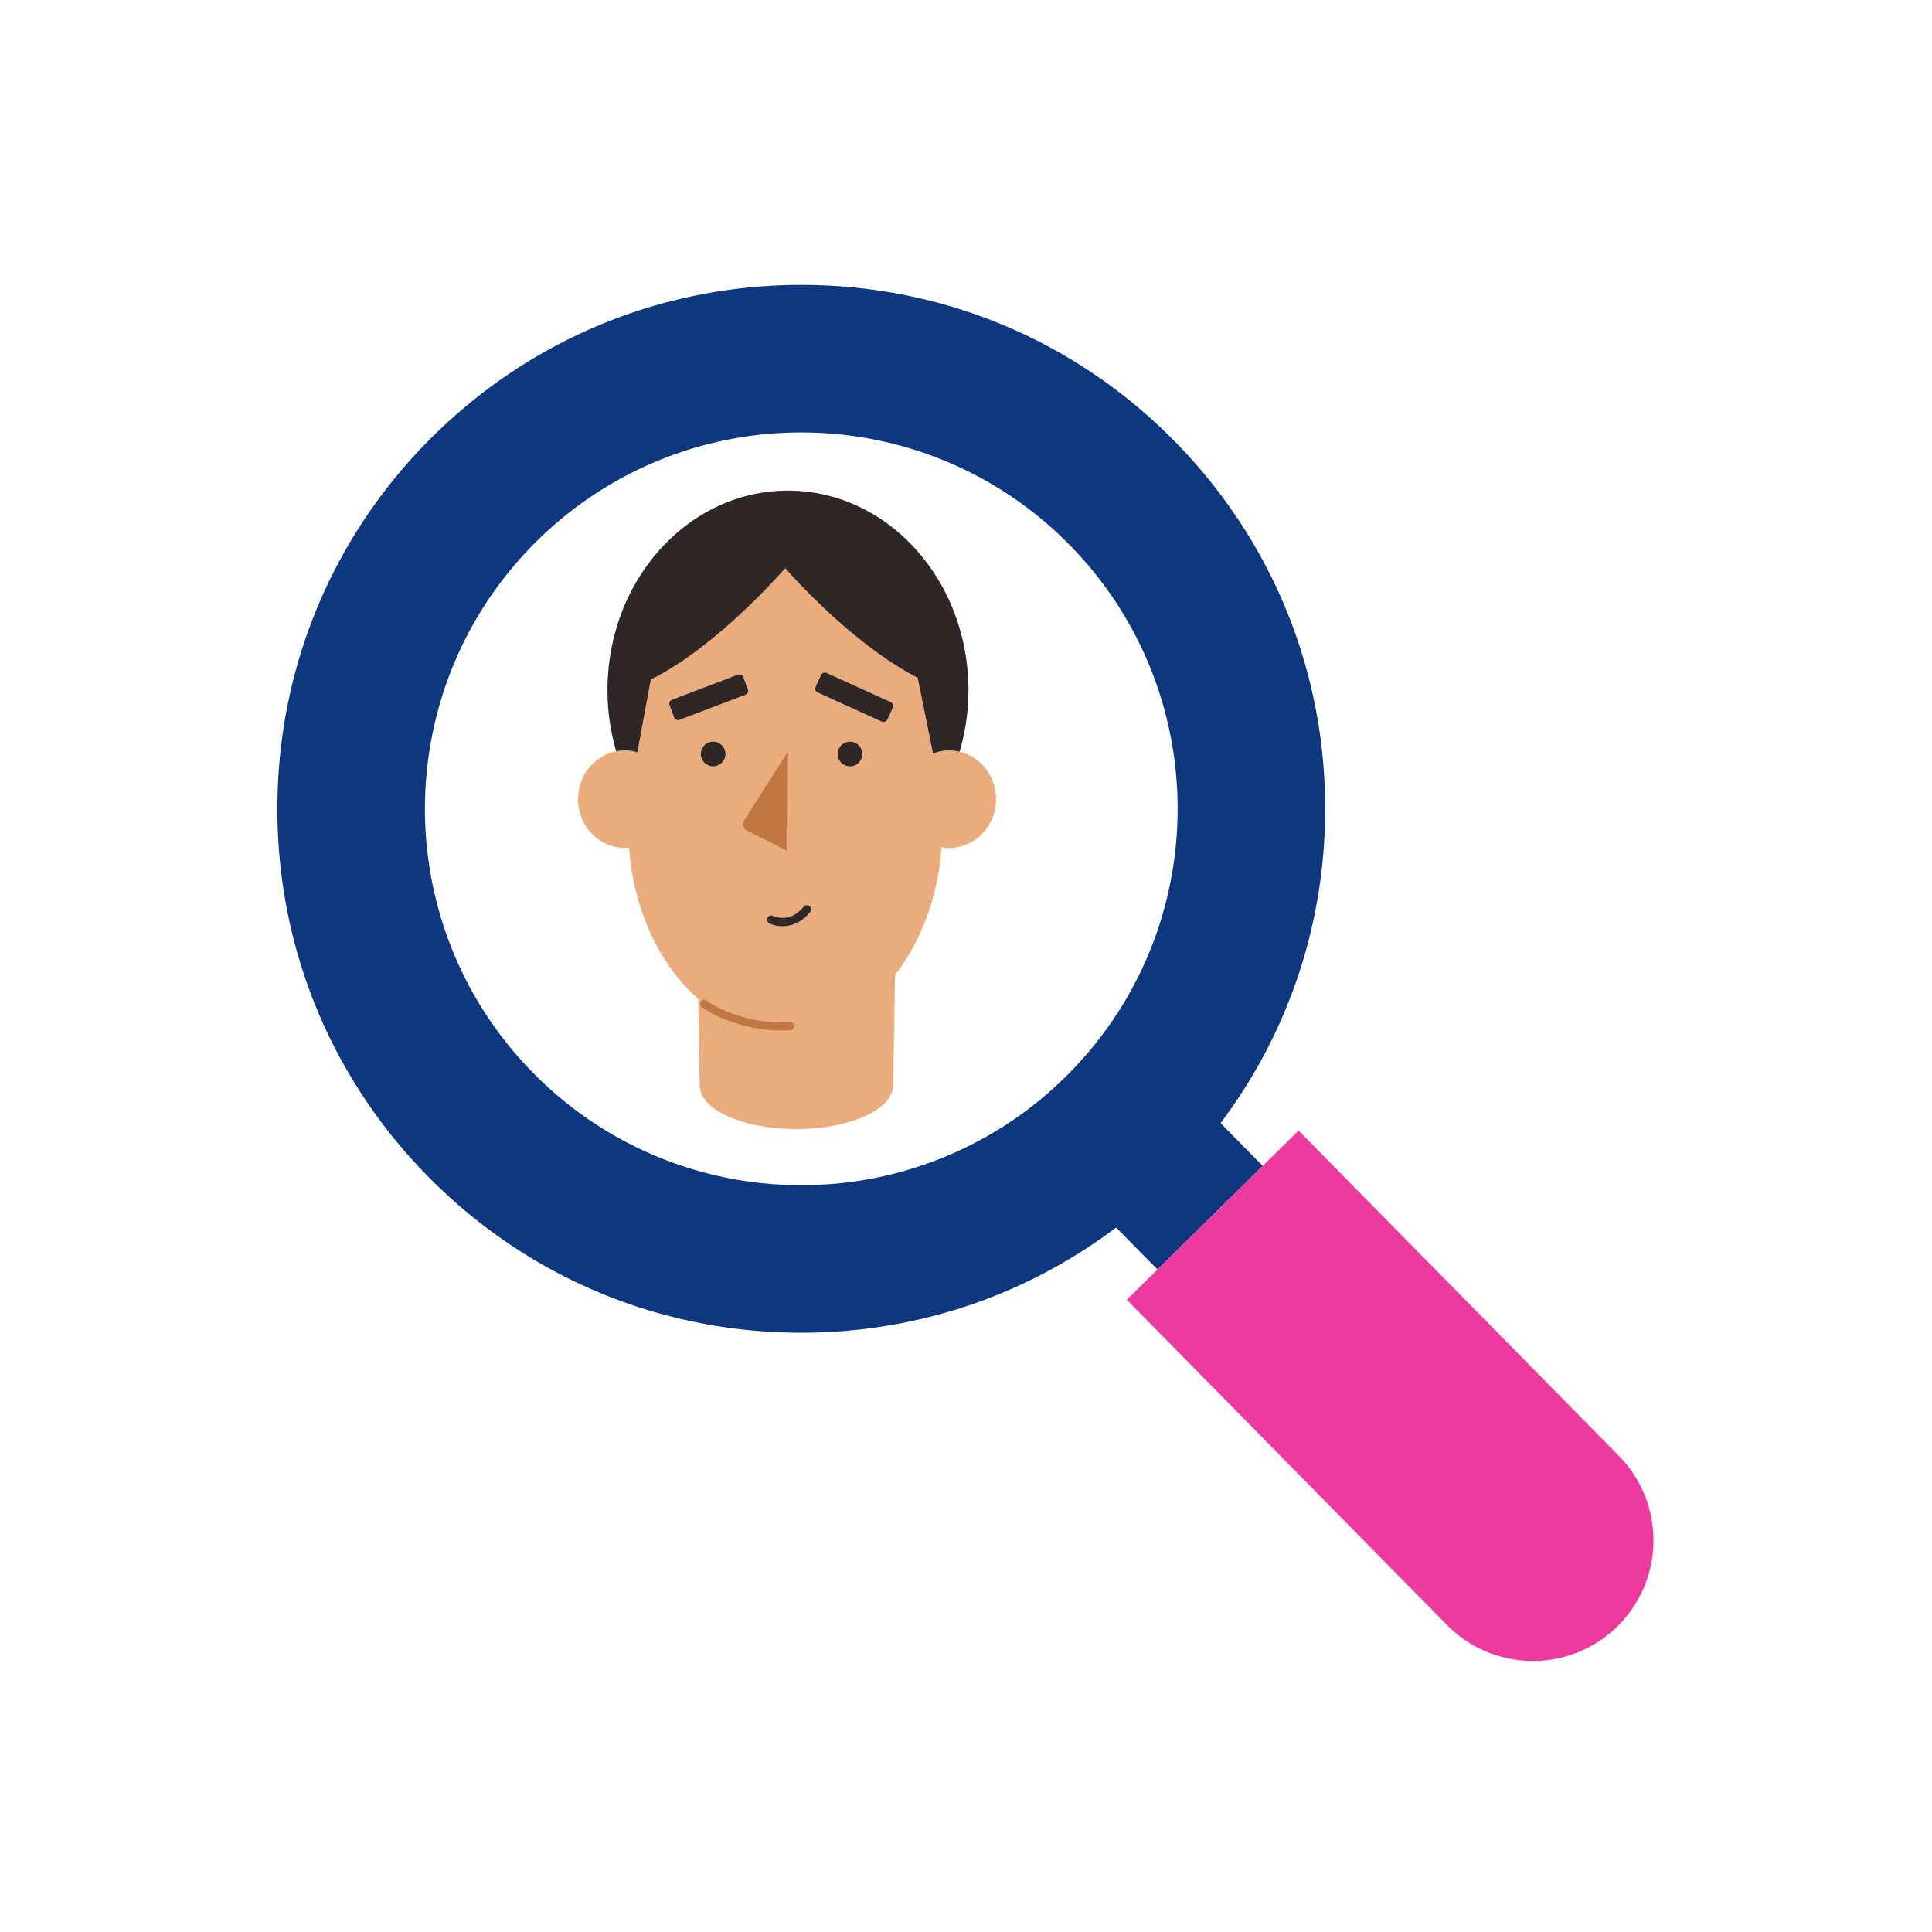
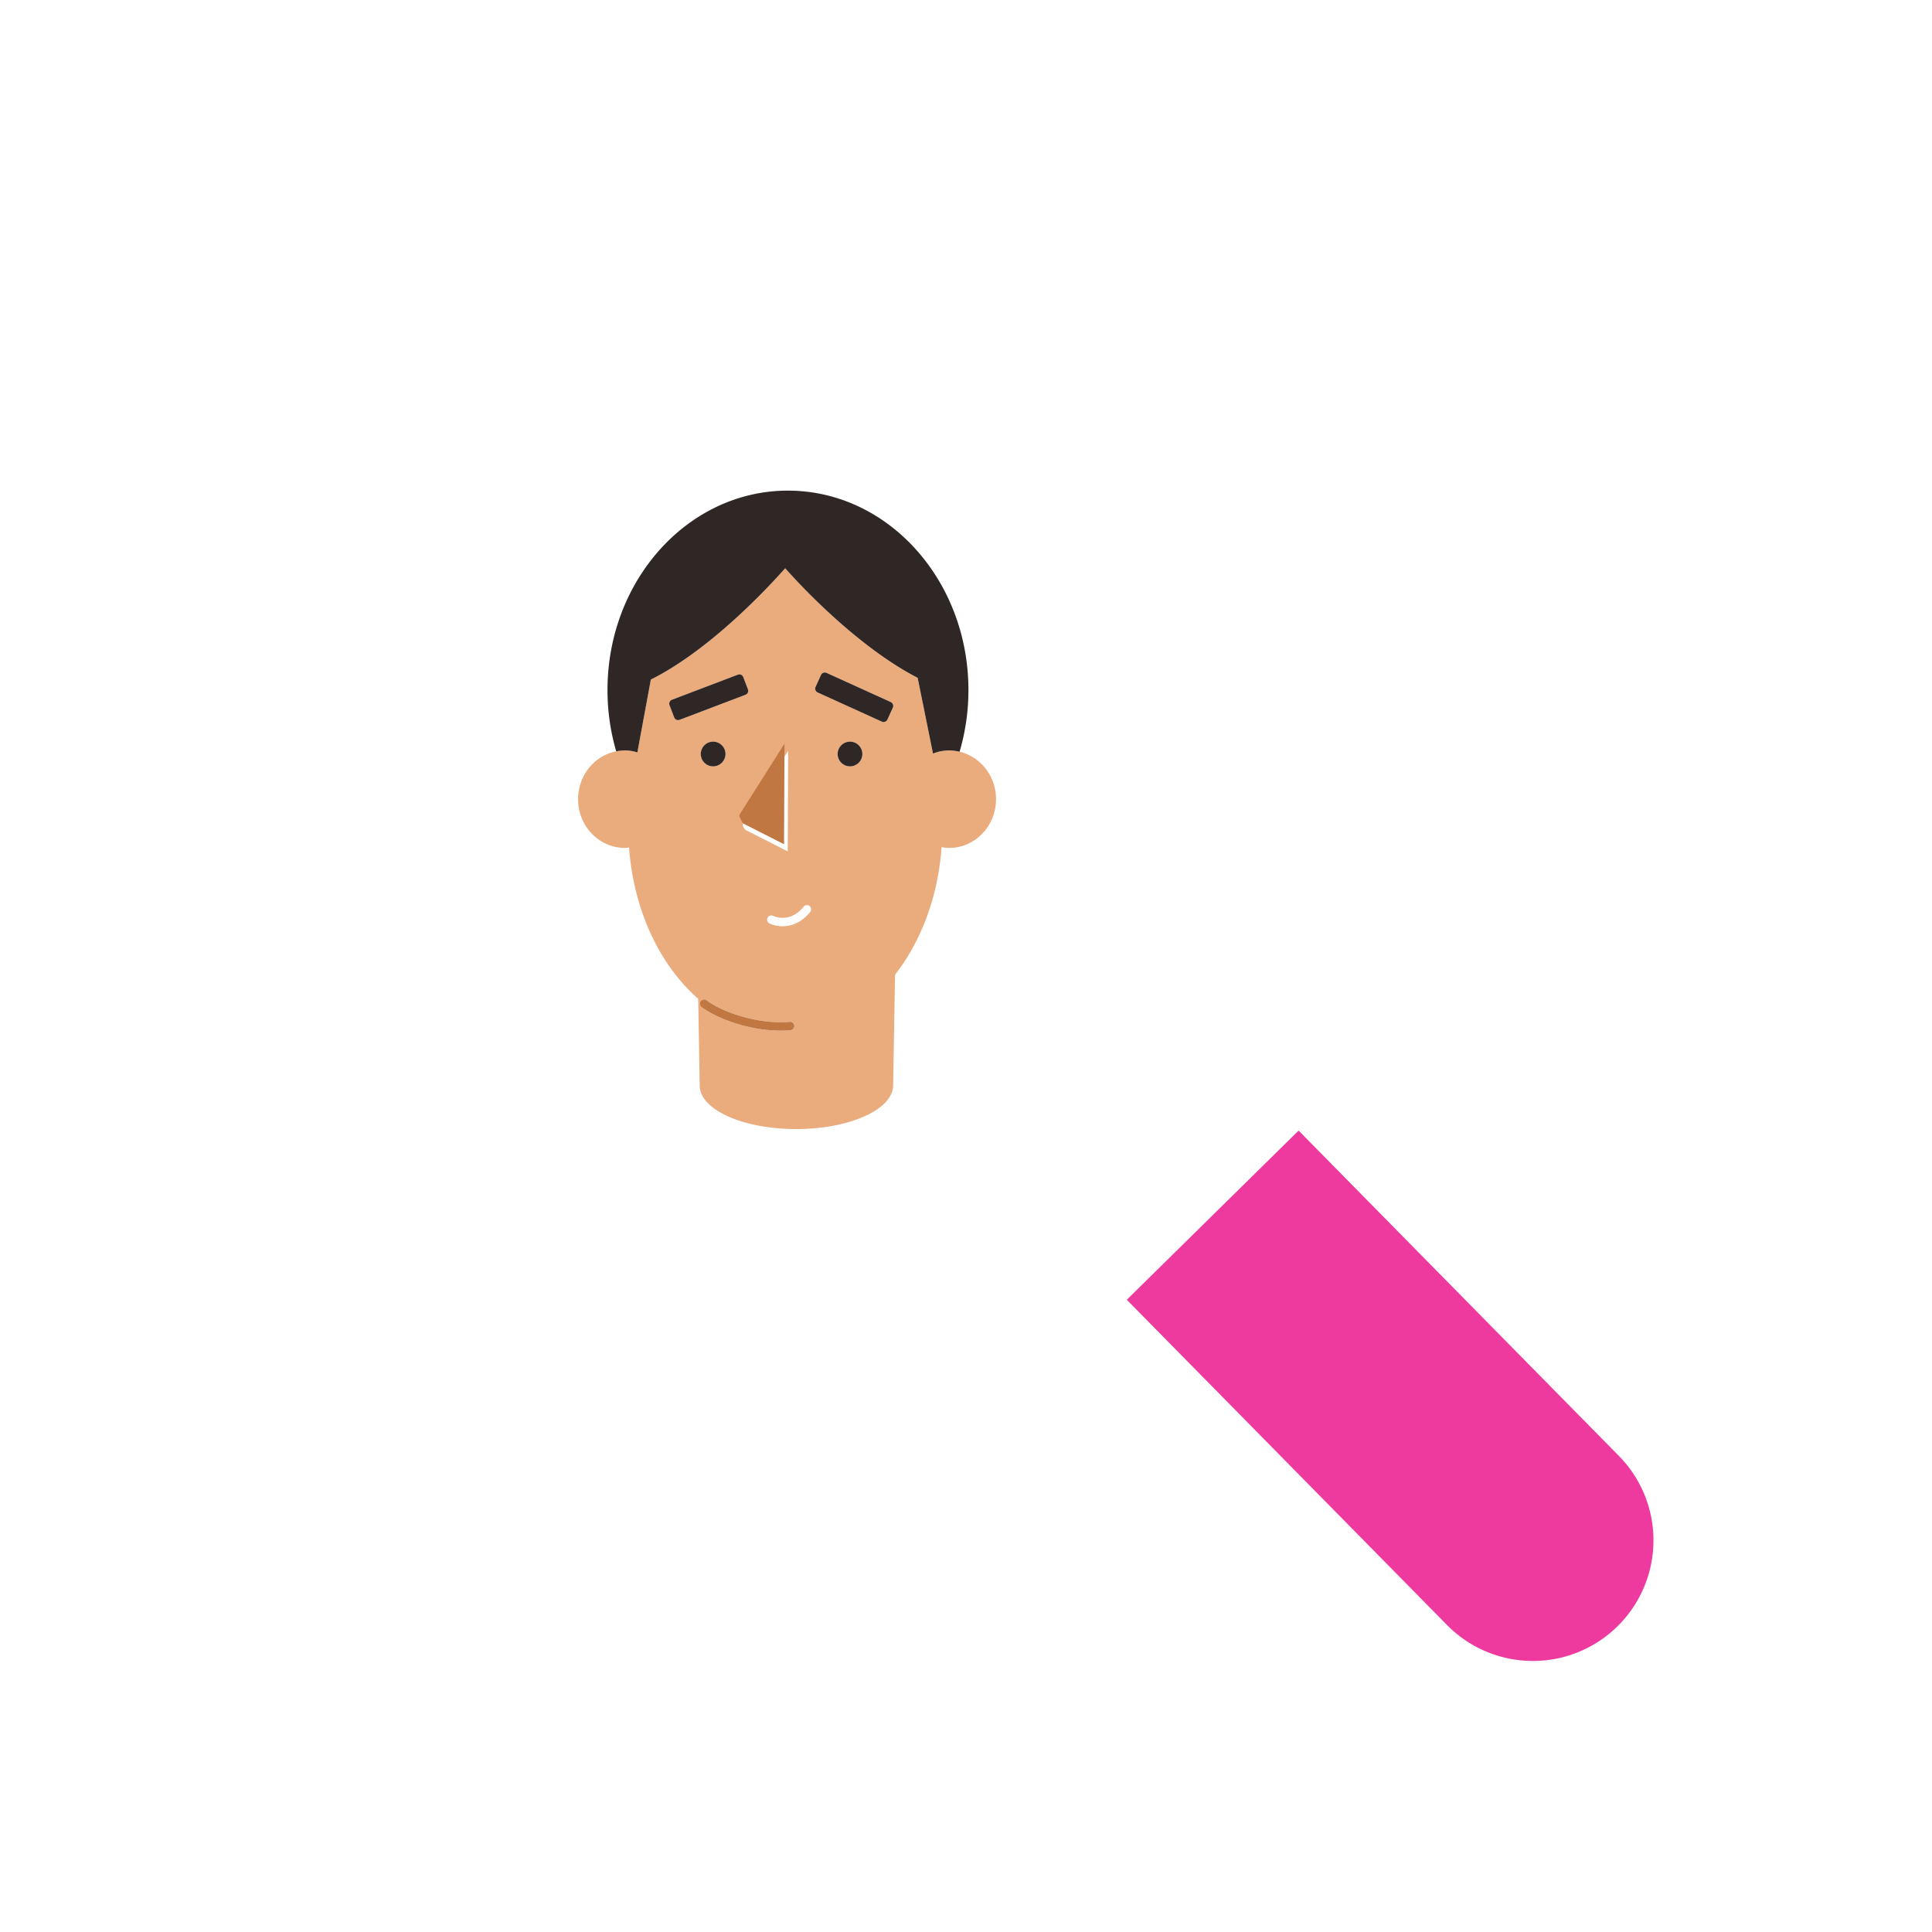
<svg xmlns="http://www.w3.org/2000/svg" width="122" height="122" fill="none">
-   <path fill="#0D3880" d="M77.075 70.921c4.233-5.622 6.55-12.422 6.605-19.588.07-8.837-3.307-17.171-9.507-23.468-6.268-6.367-14.64-9.873-23.575-9.873-8.74 0-16.982 3.377-23.21 9.508-6.297 6.2-9.803 14.48-9.871 23.317-.07 8.837 3.307 17.171 9.507 23.468 6.268 6.367 14.64 9.873 23.576 9.873 7.261 0 14.176-2.338 19.88-6.645l2.613 2.653 6.644-6.541-2.662-2.704Zm-9.803-2.911A23.69 23.69 0 0 1 50.6 74.84a23.692 23.692 0 0 1-16.936-7.092c-9.208-9.353-9.091-24.4.262-33.608a23.69 23.69 0 0 1 16.671-6.83 23.691 23.691 0 0 1 16.936 7.092c9.209 9.353 9.091 24.4-.261 33.608Z" />
  <path fill="#EE399E" d="M102.298 92.007 82.003 71.394l-2.265 2.23-6.644 6.542-1.94 1.91 20.295 20.613a7.613 7.613 0 0 0 10.849-10.681Z" />
  <path fill="#EAAB7D" d="M60.595 47.47a2.846 2.846 0 0 0-.66-.084c-.36 0-.7.077-1.018.199l-.968-4.782c-3.104-1.595-6.374-4.681-8.366-6.92-2.045 2.306-5.365 5.482-8.483 7.027l-.85 4.6a2.826 2.826 0 0 0-.785-.124c-.19 0-.373.023-.553.058-1.37.27-2.408 1.518-2.408 3.022 0 1.7 1.326 3.079 2.961 3.079.089 0 .172-.02.259-.027.287 3.984 1.952 7.442 4.366 9.552l.095 5.51h.002c.038 1.51 2.76 2.723 6.11 2.717 3.335-.006 6.041-1.217 6.1-2.716h.002l.121-7.032c1.633-2.09 2.715-4.907 2.938-8.054.156.026.314.05.477.05 1.636 0 2.961-1.379 2.961-3.08 0-1.463-.984-2.683-2.3-2.996Zm-9.093-4.096.341-.752a.266.266 0 0 1 .353-.132l4.052 1.842c.134.06.193.218.132.352l-.341.752a.266.266 0 0 1-.353.132l-4.052-1.841a.266.266 0 0 1-.132-.353Zm-7.25 4.24a.78.78 0 1 1 1.56 0 .78.78 0 0 1-1.56 0Zm8.643 0a.78.78 0 1 1 1.56 0 .78.78 0 0 1-1.56 0Zm-3.124-.203-.028 6.35-2.6-1.319a.436.436 0 0 1-.168-.617l2.796-4.414Zm-7.338-3.225 4.16-1.583a.266.266 0 0 1 .343.155l.294.772a.266.266 0 0 1-.154.343l-4.16 1.582a.266.266 0 0 1-.344-.154l-.294-.772a.266.266 0 0 1 .155-.343Zm7.508 20.866c-.22.02-.441.03-.662.03-2.105 0-4.172-.856-4.997-1.509a.267.267 0 0 1 .331-.418c.877.695 3.193 1.559 5.28 1.366a.267.267 0 0 1 .048.531Zm1.227-7.472c-.562.7-1.217.91-1.756.91-.348 0-.647-.087-.841-.187a.267.267 0 0 1 .243-.474c.048.023 1.063.51 1.939-.583a.267.267 0 0 1 .416.334Z" />
  <path fill="#2F2725" d="M45.032 46.833a.78.78 0 1 0 0 1.56.78.78 0 0 0 0-1.56ZM53.675 46.833a.78.78 0 1 0 0 1.56.78.78 0 0 0 0-1.56Z" />
-   <path fill="#C17742" d="M46.91 51.992a.436.436 0 0 0 .231.45l2.6 1.319.028-6.35-2.796 4.414a.435.435 0 0 0-.062.167Z" />
+   <path fill="#C17742" d="M46.91 51.992l2.6 1.319.028-6.35-2.796 4.414a.435.435 0 0 0-.062.167Z" />
  <path fill="#2F2725" d="m46.593 42.603-4.16 1.583a.266.266 0 0 0-.155.343l.294.772a.266.266 0 0 0 .343.154l4.16-1.582a.266.266 0 0 0 .155-.343l-.294-.772a.266.266 0 0 0-.343-.155ZM51.843 42.623l-.342.752a.266.266 0 0 0 .132.352l4.052 1.842c.134.06.292.001.353-.132l.342-.752a.266.266 0 0 0-.133-.353l-4.052-1.841a.266.266 0 0 0-.352.132Z" />
  <path fill="#2F2725" d="M49.758 30.981c-6.294 0-11.397 5.642-11.397 12.6 0 1.35.196 2.646.551 3.863.18-.035.363-.058.553-.058.273 0 .533.051.784.124l.85-4.6c3.118-1.544 6.438-4.721 8.484-7.027 1.991 2.24 5.261 5.325 8.365 6.92l.968 4.782a2.836 2.836 0 0 1 1.019-.199c.227 0 .447.033.66.084.36-1.226.559-2.53.559-3.888 0-6.96-5.103-12.6-11.396-12.6Z" />
  <path fill="#C17742" d="M49.892 64.522c-2.088.192-4.404-.672-5.28-1.366a.267.267 0 0 0-.33.418c.823.652 2.89 1.508 4.996 1.508.22 0 .442-.01.662-.03a.267.267 0 0 0-.048-.53Z" />
-   <path fill="#2F2725" d="M50.752 57.247c-.876 1.092-1.89.606-1.939.582a.267.267 0 0 0-.243.474c.194.1.493.188.841.188.539 0 1.194-.21 1.757-.91a.267.267 0 0 0-.416-.334Z" />
</svg>